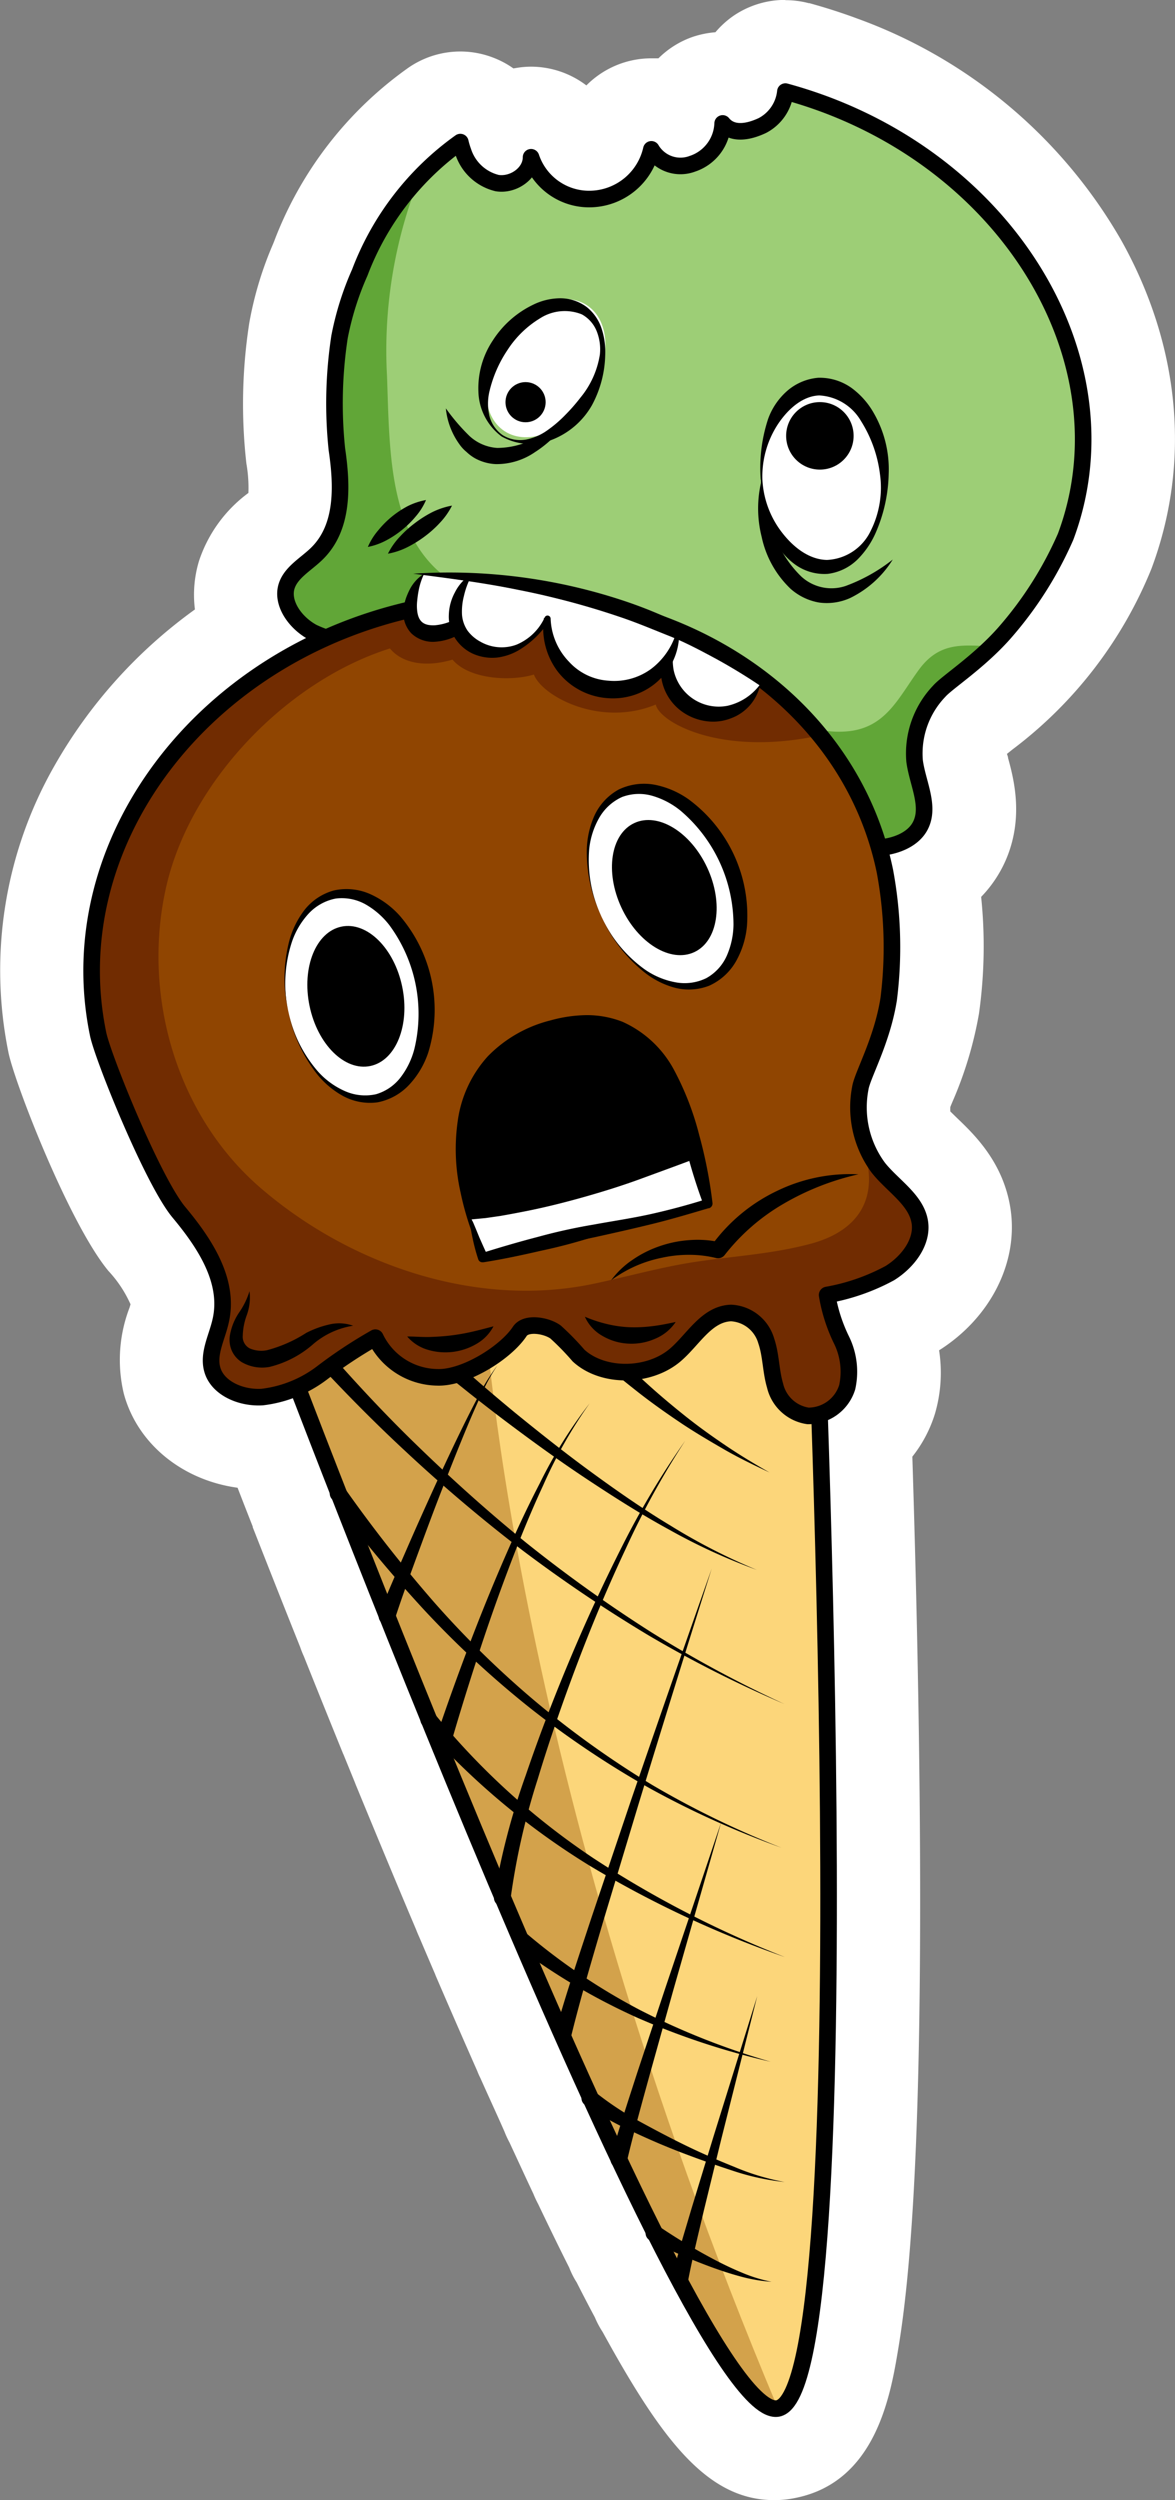
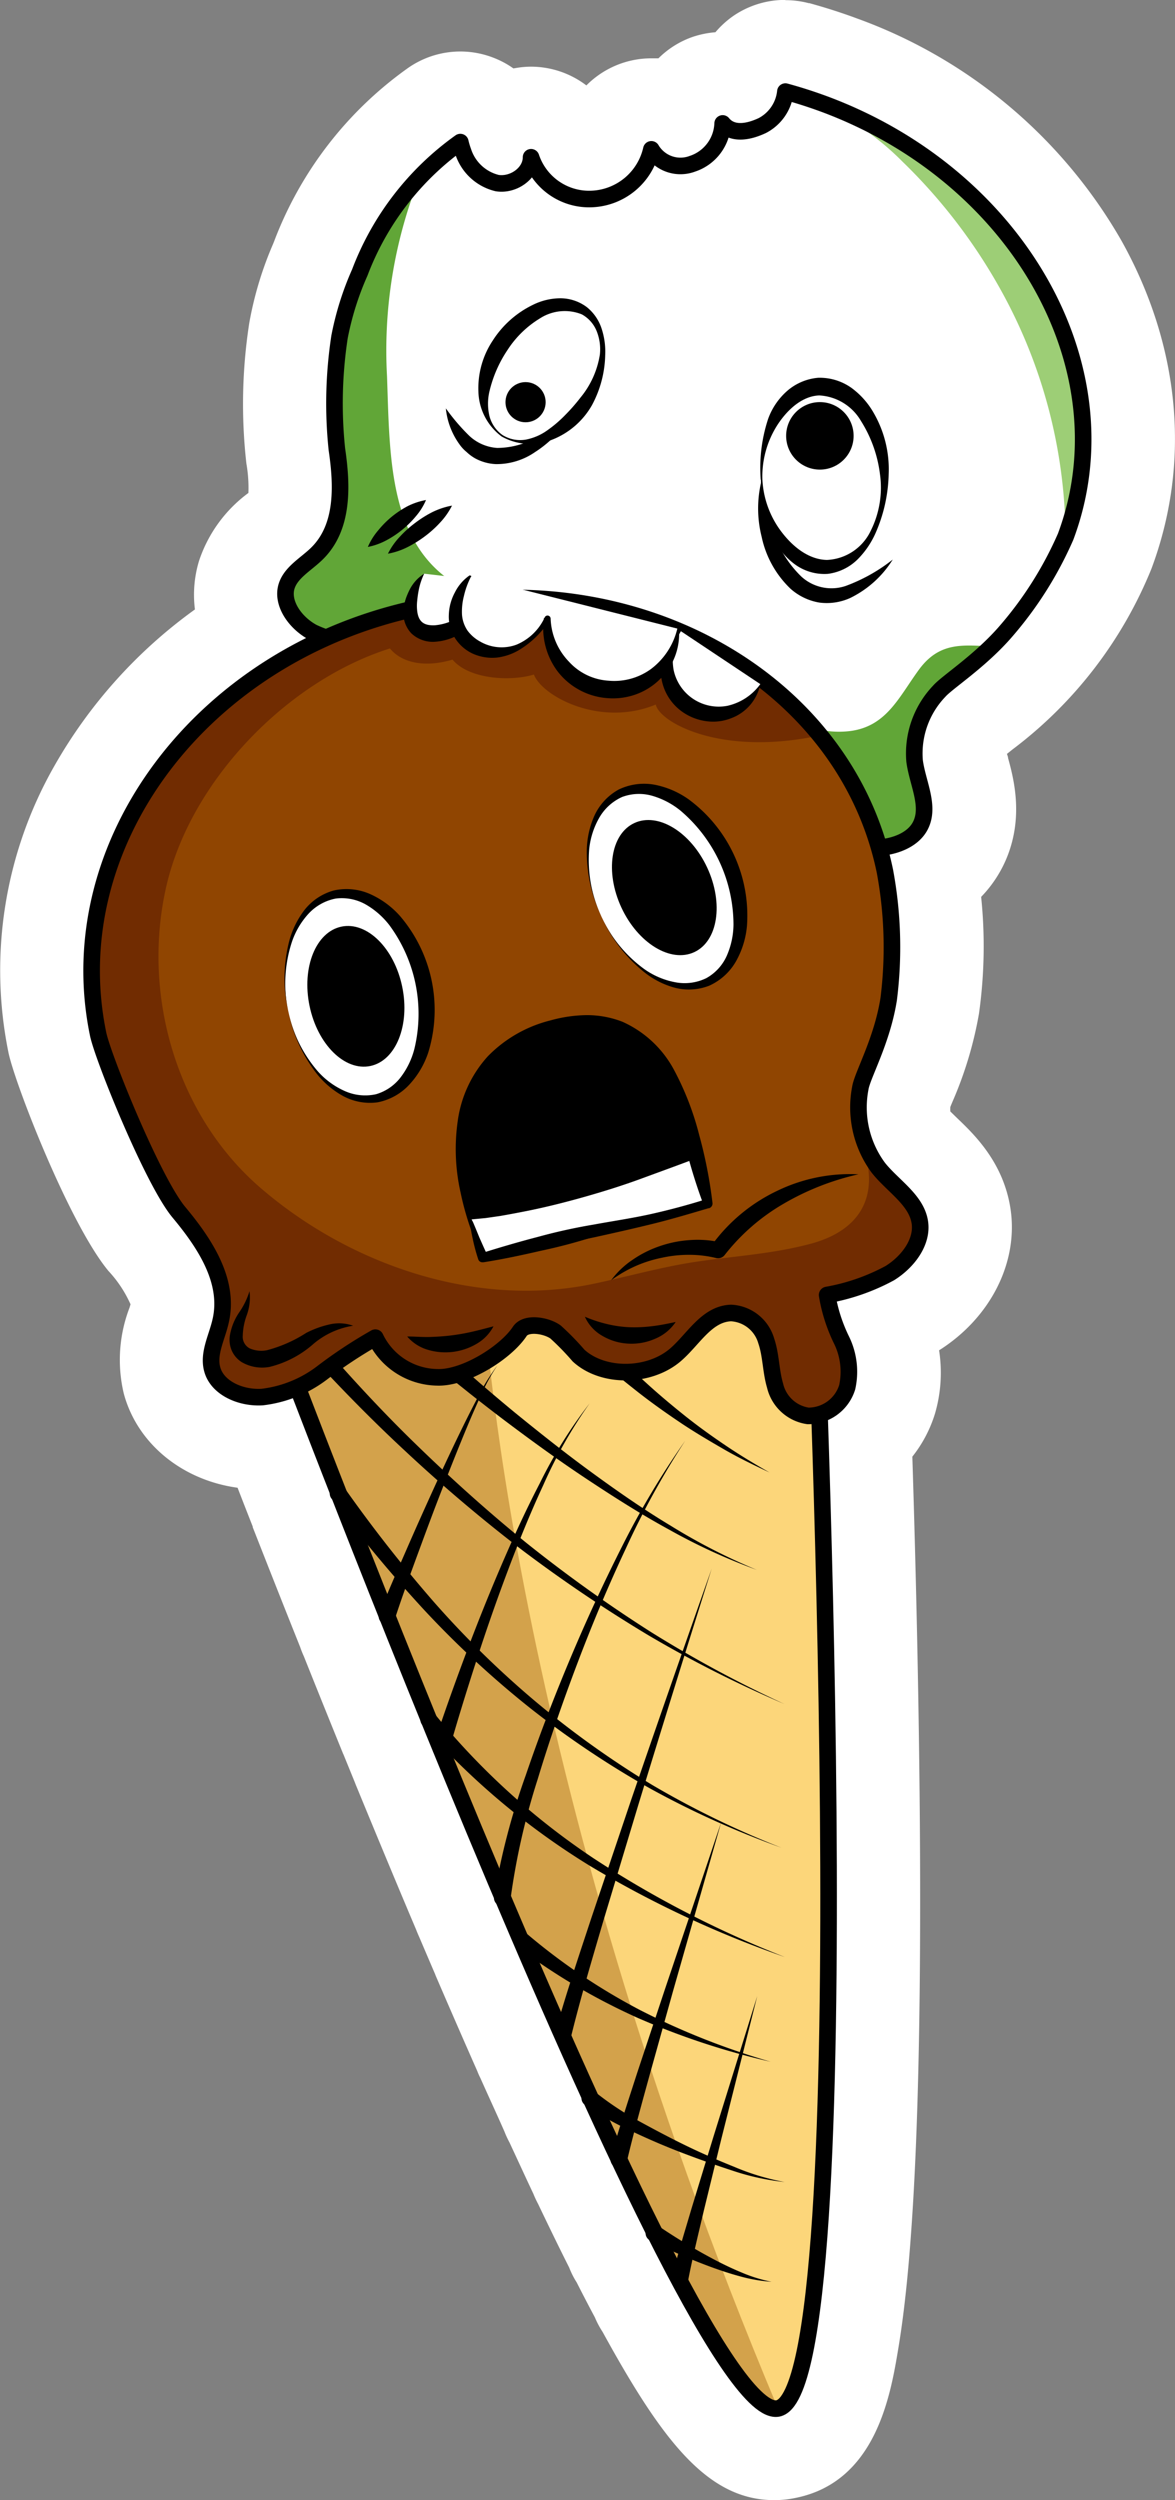
<svg xmlns="http://www.w3.org/2000/svg" viewBox="0 0 141.05 300">
  <rect x="0" y="0" width="141.05" height="300" fill="#808080" stroke="none" />
  <defs>
    <style>.cls-1{isolation:isolate;}.cls-2{fill:#fff;}.cls-3{fill:#fcd67a;}.cls-4{fill:#d3a24b;}.cls-5{fill:none;stroke:#000;stroke-linecap:round;stroke-linejoin:round;stroke-width:1.99px;}.cls-6,.cls-8{fill:#9dce76;}.cls-7{fill:#61a637;}.cls-8{mix-blend-mode:screen;}.cls-9{fill:#904501;}.cls-10{fill:#712c01;}</style>
  </defs>
  <title>food-and-beverages-ice-cream-zombie</title>
  <g class="cls-1">
    <g id="layout">
      <path class="cls-2" d="M172.42,295c-4.18,0-8.19-2.93-16.27-17.84a5.69,5.69,0,0,1-.68-1.26c-.77-1.45-1.57-3-2.38-4.57a6.5,6.5,0,0,1-.65-1.29c-1.22-2.42-2.52-5.09-3.87-7.93a7.85,7.85,0,0,1-.42-.88c-1-2-2-4.18-3-6.46a6.92,6.92,0,0,1-.44-1q-1.43-3.15-3-6.65a5.39,5.39,0,0,1-.26-.59c-1.58-3.56-3.26-7.39-5-11.38,0-.09-.07-.17-.1-.25-.66-1.52-1.31-3.06-2-4.63a6.06,6.06,0,0,1-.28-.65l-.71-1.68c-2-4.83-4.2-10-6.43-15.47-.08-.17-.14-.33-.19-.46s-1.47-3.6-1.49-3.66c-1.64-4-3.22-7.95-4.72-11.69a6.38,6.38,0,0,1-.33-.82c-2.1-5.26-4-10.16-5.73-14.49l0-.07c-1.11-2.84-2.12-5.43-3-7.71h-.16c-.27,0-.52,0-.77,0-5.47,0-10.15-3.19-11.38-7.76a12.72,12.72,0,0,1,.61-7.48,10.77,10.77,0,0,0,.35-1.18c.6-2.65-2.7-6.61-3.79-7.91-4-4.83-10.32-20.87-11-24-3.92-18.93,5.5-38.77,23.2-50.13a9.5,9.5,0,0,1-.43-6.53,11.81,11.81,0,0,1,4.37-5.76c.32-.27.63-.52.81-.7,1-1,1.24-3.47.66-7.37a59,59,0,0,1,.34-15.32,37.51,37.51,0,0,1,2.51-8.34c.11-.26.18-.41.22-.53a40.13,40.13,0,0,1,14.16-18.4A6,6,0,0,1,139.86,14a5.89,5.89,0,0,1,2.47-1,6.71,6.71,0,0,1,.91-.07A6,6,0,0,1,149,17.2a1.51,1.51,0,0,0,1.4.68,1.74,1.74,0,0,0,1.4-1.16,6,6,0,0,1,4.64-4.66,6.12,6.12,0,0,1,1.24-.13,5.9,5.9,0,0,1,2.94.78,6,6,0,0,1,3.67-3.57,6,6,0,0,1,1.94-.33,6.09,6.09,0,0,1,1.86.3A6,6,0,0,1,170.42,6a5.9,5.9,0,0,1,3.34-1,6.06,6.06,0,0,1,1.53.2q2.79.75,5.33,1.7a55.21,55.21,0,0,1,29.14,24.46c6.33,11.36,7.48,23.84,3.26,35.14A50.66,50.66,0,0,1,204.5,80a50.25,50.25,0,0,1-6.57,6c-.41.33-1,.81-1.25,1a4.94,4.94,0,0,0-1.44,3.55,14.92,14.92,0,0,0,.39,1.66c.59,2.25,1.48,5.58,0,9.06a9.93,9.93,0,0,1-3.63,4.28,55.32,55.32,0,0,1,.09,15.33,42.14,42.14,0,0,1-2.85,9.4c-.21.5-.47,1.14-.58,1.46a6.26,6.26,0,0,0,.92,4.65,16.92,16.92,0,0,0,1.36,1.4c1.84,1.76,4.35,4.17,4.94,8,.69,4.5-1.8,9.24-6.33,12.08a21,21,0,0,1-3.11,1.56,13.91,13.91,0,0,1,.54,8.79,11,11,0,0,1-3,4.76c.51,15.83.84,31.11.95,44.36.25,30.67-.59,52.06-2.5,63.6-1.28,7.77-3.12,12.8-8.31,13.88A8.28,8.28,0,0,1,172.42,295Z" transform="translate(-79.48 0)" />
      <path class="cls-2" d="M173.76,10a1.15,1.15,0,0,1,.26,0c1.67.46,3.3,1,4.85,1.56a50.21,50.21,0,0,1,26.52,22.2c5.6,10.06,6.65,21.05,2.94,31a45.42,45.42,0,0,1-7.57,11.92A45.64,45.64,0,0,1,194.83,82,19.19,19.19,0,0,0,193,83.58a9.8,9.8,0,0,0-2.72,7.58,18.26,18.26,0,0,0,.52,2.33c.5,1.9,1,3.86.2,5.74a6.26,6.26,0,0,1-4.75,3.3c.16.6.31,1.21.44,1.82a50.64,50.64,0,0,1,.41,15.73,36.92,36.92,0,0,1-2.55,8.3,16.37,16.37,0,0,0-.86,2.38,11.22,11.22,0,0,0,1.94,8.74,19.8,19.8,0,0,0,1.81,1.88c1.53,1.47,3.12,3,3.45,5.17.38,2.52-1.21,5.3-4,7.08a23,23,0,0,1-7,2.55,18.54,18.54,0,0,0,1.12,3.26c.15.36.3.71.44,1.07a9.62,9.62,0,0,1,.69,6.26,6.18,6.18,0,0,1-3.28,3.69c.43,13,.89,30,1,46.92.59,71-4.79,72.12-6.82,72.54a2.88,2.88,0,0,1-.65.08c-1.51,0-4.52-1.59-12.07-15.58a1,1,0,0,1-.27-.5c-.85-1.58-1.75-3.32-2.72-5.23a1,1,0,0,1-.26-.51c-1.27-2.53-2.65-5.34-4.13-8.48a.88.88,0,0,1-.17-.35q-1.53-3.24-3.23-6.94a1,1,0,0,1-.18-.38c-1-2.23-2.08-4.6-3.19-7.1a.67.67,0,0,1-.1-.23c-1.58-3.56-3.26-7.39-5-11.53A.75.75,0,0,1,141,233q-1-2.37-2.08-4.87a1.56,1.56,0,0,1-.11-.26L138,226c-2.21-5.23-4.38-10.47-6.48-15.59a1,1,0,0,1-.07-.18c-.49-1.2-1-2.38-1.46-3.57l0-.06c-1.69-4.15-3.32-8.19-4.86-12a1,1,0,0,1-.13-.33c-2.14-5.35-4.11-10.33-5.83-14.72,0,0,0,0,0,0-1.83-4.66-3.37-8.64-4.55-11.71a11.72,11.72,0,0,1-3.58.84h-.46c-2.73,0-5.82-1.35-6.56-4.06a8.09,8.09,0,0,1,.55-4.64c.18-.56.35-1.09.47-1.62,1-4.48-2-8.88-4.83-12.22-3.35-4-9.37-19.16-9.92-21.81-4-19.14,7.19-38.35,25.94-47.71-2.21-1.34-4-4-3.28-6.48a7.37,7.37,0,0,1,2.74-3.35c.42-.34.81-.66,1.16-1,3-2.9,2.69-7.76,2.11-11.67a54.29,54.29,0,0,1,.32-13.79,32.79,32.79,0,0,1,2.21-7.24c.11-.28.21-.5.27-.67a35.09,35.09,0,0,1,12.42-16.11,1,1,0,0,1,.58-.19.87.87,0,0,1,.35.07,1,1,0,0,1,.62.7,7.93,7.93,0,0,0,.3,1A4.69,4.69,0,0,0,139.33,21a2.43,2.43,0,0,0,.38,0,2.8,2.8,0,0,0,1.81-.7,1.87,1.87,0,0,0,.72-1.44,1,1,0,0,1,.85-1h.15a1,1,0,0,1,.95.72,6.34,6.34,0,0,0,6.19,4.26h.26a6.67,6.67,0,0,0,6-5.15,1,1,0,0,1,.77-.77l.21,0a1,1,0,0,1,.8.42,3.13,3.13,0,0,0,2.61,1.56,4.19,4.19,0,0,0,1.21-.2,4.34,4.34,0,0,0,2.94-3.92,1,1,0,0,1,.67-.92.91.91,0,0,1,.32-.06,1,1,0,0,1,.78.38,1.66,1.66,0,0,0,1.36.57,5.47,5.47,0,0,0,2.2-.6,4.19,4.19,0,0,0,2.22-3.29,1,1,0,0,1,.44-.7,1,1,0,0,1,.55-.17m0-10a11,11,0,0,0-6.15,1.88,11.2,11.2,0,0,0-2.21,2,11.44,11.44,0,0,0-2.71.55l0,0A10.89,10.89,0,0,0,158.52,7c-.29,0-.57,0-.86,0a10.73,10.73,0,0,0-2.33.25,11,11,0,0,0-5.46,3,11,11,0,0,0-6.63-2.25,10.73,10.73,0,0,0-1.7.14l-.43.07a10.83,10.83,0,0,0-2.52-1.33,10.95,10.95,0,0,0-10.3,1.4,45.09,45.09,0,0,0-15.91,20.7l-.13.32a42.57,42.57,0,0,0-2.85,9.48,63.46,63.46,0,0,0-.34,16.86,16.78,16.78,0,0,1,.24,3.51,16.63,16.63,0,0,0-5.92,8.13,14,14,0,0,0-.5,5.85A59,59,0,0,0,86,91.92a49.49,49.49,0,0,0-5.5,34.4c.77,3.72,7.3,20.52,12,26.19a14.52,14.52,0,0,1,2.65,4l-.12.4a17.46,17.46,0,0,0-.69,10.31c1.61,6,7,10.39,13.66,11.3q.9,2.33,1.82,4.66l0,.08c1.89,4.81,3.8,9.65,5.69,14.37a12.08,12.08,0,0,0,.45,1.13c1.57,3.93,3.15,7.85,4.7,11.66l.07.15,1.37,3.36c.07.2.16.4.24.6,2.22,5.39,4.38,10.59,6.43,15.45l.67,1.58c.11.29.23.57.36.86.65,1.52,1.28,3,1.91,4.46.06.17.13.33.2.49,1.68,3.9,3.32,7.65,4.87,11.16q.13.35.36.81c1,2.24,2,4.4,2.89,6.42a11.23,11.23,0,0,0,.61,1.32c1,2.15,1.95,4.22,2.87,6.17a12.36,12.36,0,0,0,.57,1.22c1.29,2.7,2.54,5.27,3.73,7.63a9.91,9.91,0,0,0,.9,1.78q1.11,2.19,2.18,4.19a10.88,10.88,0,0,0,.93,1.75C159,292.9,164.44,300,172.42,300a12.44,12.44,0,0,0,2.68-.29c9.58-2,11.3-12.37,12.23-18,2-12,2.82-33.06,2.56-64.45-.11-12.9-.41-27.17-.89-42.47a15.74,15.74,0,0,0,2.72-5.17,17.52,17.52,0,0,0,.49-7.59c6.19-3.91,9.55-10.58,8.57-17-.85-5.55-4.34-8.89-6.42-10.88l-.8-.78a3.48,3.48,0,0,1,0-.54c.09-.23.19-.47.28-.68A46.24,46.24,0,0,0,197,121.62a58,58,0,0,0,.26-14,14.87,14.87,0,0,0,2.93-4.35c2.22-5.07,1-9.78.3-12.31,0-.16-.09-.33-.13-.5l.69-.55A51.23,51.23,0,0,0,217.7,68.25c4.75-12.7,3.48-26.66-3.57-39.32A60.15,60.15,0,0,0,182.37,2.22c-1.83-.68-3.76-1.3-5.73-1.84l-.08,0a11,11,0,0,0-2.8-.36Z" transform="translate(-79.48 0)" />
      <path class="cls-3" d="M172.87,289C162.28,291.14,113,160.72,113,160.72l64-13.25S183.45,286.76,172.87,289Z" transform="translate(-79.48 0)" />
      <path class="cls-4" d="M137.54,155.63,113,160.72S162.28,291.14,172.87,289C140.22,211.4,137.54,155.63,137.54,155.63Z" transform="translate(-79.48 0)" />
      <path d="M160.09,273.51c.73-3,1.59-5.74,2.43-8.59l2.59-8.48,5.27-16.92-4.32,17.18-2.1,8.6c-.67,2.86-1.39,5.77-1.92,8.58v.05a1,1,0,0,1-1.95-.37A.07.07,0,0,1,160.09,273.51Z" transform="translate(-79.48 0)" />
      <path d="M152.8,258.85c1-3.46,2.09-6.78,3.18-10.15l3.32-10,6.76-20.06L160.25,239l-2.84,10.18c-.93,3.39-1.89,6.82-2.68,10.19v0a1,1,0,0,1-1.19.74,1,1,0,0,1-.74-1.2Z" transform="translate(-79.48 0)" />
      <path d="M146.06,244.12c1.34-4.8,2.91-9.43,4.45-14.1l4.72-14q4.78-13.92,9.69-27.81-4.42,14-8.74,28.12l-4.25,14.09c-1.38,4.7-2.79,9.43-3.94,14.13v0a1,1,0,0,1-1.93-.47Z" transform="translate(-79.48 0)" />
      <path d="M138.8,227.55A84.15,84.15,0,0,1,142.6,213c1.6-4.7,3.38-9.33,5.3-13.9s4-9.08,6.23-13.49a100.38,100.38,0,0,1,7.61-12.74,99.13,99.13,0,0,0-7.16,13c-2.1,4.47-4,9-5.76,13.64s-3.37,9.27-4.8,14a83.31,83.31,0,0,0-3.24,14.26v.06a1,1,0,0,1-2-.22Z" transform="translate(-79.48 0)" />
      <path d="M131.45,209.63c1.19-3.62,2.46-7.19,3.79-10.75s2.73-7.08,4.22-10.57,3.06-6.94,4.81-10.31a56.23,56.23,0,0,1,6-9.62,56.15,56.15,0,0,0-5.58,9.84c-1.59,3.42-3,6.92-4.33,10.46s-2.57,7.1-3.73,10.7-2.28,7.2-3.3,10.82h0a1,1,0,0,1-1.91-.54Z" transform="translate(-79.48 0)" />
      <path d="M125,193.7c1-2.61,2.13-5.12,3.23-7.65s2.23-5.05,3.37-7.55,2.31-5,3.53-7.48c.61-1.24,1.24-2.47,1.88-3.69a23.87,23.87,0,0,1,2.19-3.5,23.46,23.46,0,0,0-2,3.62c-.57,1.25-1.12,2.5-1.65,3.77-1.06,2.54-2.07,5.1-3.07,7.66s-1.95,5.14-2.9,7.72-1.89,5.18-2.73,7.75v0a1,1,0,0,1-1.89-.62A.14.14,0,0,0,125,193.7Z" transform="translate(-79.48 0)" />
      <path d="M116.54,159.47c4,4.66,8.07,9.15,12.44,13.42s8.9,8.36,13.64,12.21a170.27,170.27,0,0,0,14.9,10.67,143.22,143.22,0,0,0,16.14,8.71,142.35,142.35,0,0,1-16.4-8.29A172,172,0,0,1,142,185.88Q134.7,180.27,128,174c-4.5-4.18-8.8-8.63-12.89-13.18l0,0a1,1,0,0,1,1.48-1.32Z" transform="translate(-79.48 0)" />
      <path d="M120.93,178.68a168.34,168.34,0,0,0,10.61,13.52,113.89,113.89,0,0,0,12.26,12,112,112,0,0,0,14,10,109.16,109.16,0,0,0,15.5,7.52,108.89,108.89,0,0,1-15.74-7.09A112.35,112.35,0,0,1,143.17,205a116.17,116.17,0,0,1-12.73-11.77,169,169,0,0,1-11.09-13.32l0,0a1,1,0,1,1,1.58-1.2Z" transform="translate(-79.48 0)" />
      <path d="M131.71,205.72a86.5,86.5,0,0,0,19,17.25,124.77,124.77,0,0,0,23,11.87,125.79,125.79,0,0,1-23.5-11A88.55,88.55,0,0,1,130.19,207a1,1,0,0,1,.09-1.41,1,1,0,0,1,1.4.09Z" transform="translate(-79.48 0)" />
      <path d="M142.55,231.89a74.12,74.12,0,0,0,13.83,9.34A88.21,88.21,0,0,0,172,247.4,89.06,89.06,0,0,1,156,242.12a75.48,75.48,0,0,1-14.63-8.67,1,1,0,0,1,1.18-1.6Z" transform="translate(-79.48 0)" />
      <path d="M151,251.09a36.36,36.36,0,0,0,5.16,3.42c1.83,1,3.71,2,5.62,2.93s3.85,1.77,5.82,2.56a28.52,28.52,0,0,0,6.07,1.83,29.1,29.1,0,0,1-6.24-1.36q-3.06-1-6-2.12t-5.91-2.52a37.26,37.26,0,0,1-5.72-3.19,1,1,0,1,1,1.15-1.62l.06,0Z" transform="translate(-79.48 0)" />
      <path d="M158.64,267.19a71.76,71.76,0,0,0,6.44,3.87c1.11.59,2.25,1.14,3.41,1.62a18,18,0,0,0,3.61,1.12,18.72,18.72,0,0,1-3.77-.65c-1.24-.33-2.45-.74-3.65-1.18a69.82,69.82,0,0,1-7.06-3.08,1,1,0,1,1,.89-1.78l.1.06Z" transform="translate(-79.48 0)" />
      <path d="M132.58,162l4.39,3.86q2.19,1.89,4.41,3.72c3,2.44,6,4.82,9.11,7.09s6.27,4.47,9.57,6.45a71.61,71.61,0,0,0,10.28,5.26,71,71,0,0,1-10.53-4.83c-3.4-1.85-6.66-3.93-9.89-6.07s-6.36-4.4-9.46-6.73c-1.55-1.16-3.08-2.35-4.6-3.55l-2.26-1.81-2.2-1.79-.1-.08a1,1,0,1,1,1.26-1.54Z" transform="translate(-79.48 0)" />
      <path d="M152.5,161.62a6.62,6.62,0,0,1,.68.62l.55.54,1.09,1.07c.73.71,1.47,1.4,2.22,2.08,1.5,1.37,3.06,2.68,4.65,3.95s3.25,2.46,4.94,3.6,3.45,2.2,5.23,3.21c-1.86-.87-3.71-1.76-5.49-2.79s-3.55-2.07-5.26-3.22-3.39-2.34-5-3.6c-.81-.64-1.62-1.28-2.42-1.94l-1.19-1-.58-.49-.48-.38-.09-.07a1,1,0,0,1,1.13-1.63Z" transform="translate(-79.48 0)" />
      <path class="cls-5" d="M172.87,289C162.28,291.14,113,160.72,113,160.72l64-13.25S183.45,286.76,172.87,289Z" transform="translate(-79.48 0)" />
-       <path class="cls-6" d="M178.52,12.52q-2.37-.88-4.76-1.53A5.19,5.19,0,0,1,171,15.06c-1.64.78-3.63,1.16-4.77-.25a5.29,5.29,0,0,1-3.63,4.84,4.06,4.06,0,0,1-4.93-1.73,7.65,7.65,0,0,1-7,5.95,7.35,7.35,0,0,1-7.44-5c0,1.94-2.15,3.41-4.07,3.1a5.69,5.69,0,0,1-4.08-3.78,9.3,9.3,0,0,1-.34-1.14,34,34,0,0,0-12.07,15.65A33,33,0,0,0,120.87,40h0c-2,3.89-1.6,9.46-.94,13.93s.8,9.39-2.4,12.52c-1.29,1.27-3.12,2.24-3.64,3.93-.61,2,1,4.35,3.14,5.51a14.13,14.13,0,0,0,7.1,1.33,52.4,52.4,0,0,1,7.2-.09,7.76,7.76,0,0,0,3.55,7.32c2.55,1.72,8,1.81,10.62.67,1.15-.5,2.9,1,3.38,2.18a28.33,28.33,0,0,1,.8,3.54c1,3.51,5.46,6.22,9.33,5.68,2.62-.37,5.38-1.94,7.73-.53a4.22,4.22,0,0,1,1.71,4.65c-.37,1.62-1.34,3-1.78,4.64A4.35,4.35,0,0,0,168,110a4.6,4.6,0,0,0,5.43-.31,7.6,7.6,0,0,0,2.23-4.64,17.2,17.2,0,0,1,1.28-5,23.51,23.51,0,0,0,7.29,1.7c2.46,0,5-.93,5.84-2.9,1-2.28-.47-5-.8-7.54a10.8,10.8,0,0,1,2.95-8.36c2-2.32,5.68-4.36,7.6-6.74l0,0A33.26,33.26,0,0,0,207.4,64.4C214.85,44.49,201.91,21.26,178.52,12.52Z" transform="translate(-79.48 0)" />
      <path class="cls-7" d="M189.81,80.33c-2.5,3.41-4,7.09-8.77,7.44-4.47.33-8.45-2-11.89-4.61-3.89-3-7.47-6.93-12.21-8.52-5.8-2-12.14-1-18-2.56-12.92-3.49-12.61-15.8-13-26.92a56,56,0,0,1,3.79-23.58A32.95,32.95,0,0,0,120.87,40h0c-2,3.89-1.6,9.46-.94,13.93s.8,9.39-2.4,12.52c-1.29,1.27-3.12,2.24-3.64,3.93-.61,2,1,4.35,3.14,5.51a14.13,14.13,0,0,0,7.1,1.33,52.4,52.4,0,0,1,7.2-.09,7.76,7.76,0,0,0,3.55,7.32c2.55,1.72,8,1.81,10.62.67,1.15-.5,2.9,1,3.38,2.18a28.33,28.33,0,0,1,.8,3.54c1,3.51,5.46,6.22,9.33,5.68,2.62-.37,5.38-1.94,7.73-.53a4.22,4.22,0,0,1,1.71,4.65c-.37,1.62-1.34,3-1.78,4.64A4.35,4.35,0,0,0,168,110a4.6,4.6,0,0,0,5.43-.31,7.6,7.6,0,0,0,2.23-4.64,17.2,17.2,0,0,1,1.28-5,23.51,23.51,0,0,0,7.29,1.7c2.46,0,5-.93,5.84-2.9,1-2.28-.47-5-.8-7.54a10.8,10.8,0,0,1,2.95-8.36c1.62-1.86,4.3-3.55,6.29-5.38C195.07,77.4,192.27,77,189.81,80.33Z" transform="translate(-79.48 0)" />
      <path d="M133.74,60.67a8.74,8.74,0,0,1-1.46,2.07,13,13,0,0,1-1.79,1.61,13.84,13.84,0,0,1-2.05,1.28,8.63,8.63,0,0,1-2.39.81,8.45,8.45,0,0,1,1.45-2.06,13.11,13.11,0,0,1,1.8-1.62,13.78,13.78,0,0,1,2-1.27A9,9,0,0,1,133.74,60.67Z" transform="translate(-79.48 0)" />
      <path d="M130.62,60a7.54,7.54,0,0,1-1.26,2,11.44,11.44,0,0,1-1.61,1.58,11.59,11.59,0,0,1-1.88,1.25,8.07,8.07,0,0,1-2.23.8,7.67,7.67,0,0,1,1.25-2A11.45,11.45,0,0,1,126.51,62a11.59,11.59,0,0,1,1.88-1.25A8.07,8.07,0,0,1,130.62,60Z" transform="translate(-79.48 0)" />
      <ellipse class="cls-2" cx="178.29" cy="57.21" rx="7.37" ry="10.83" transform="translate(-82.06 8.78) rotate(-2.8)" />
      <path d="M171,57.56a11.3,11.3,0,0,0,2.48,6.5c1.42,1.78,3.25,3.09,5.27,3.13A6.12,6.12,0,0,0,184,63.7a11.59,11.59,0,0,0,1.11-6.83,15.51,15.51,0,0,0-2.28-6.36,6.17,6.17,0,0,0-5-3.06c-1.93.06-3.68,1.53-4.94,3.41A11.44,11.44,0,0,0,171,57.56Zm-.2,0a18.73,18.73,0,0,1,.89-7.3A8.14,8.14,0,0,1,173.87,47a6.51,6.51,0,0,1,3.83-1.67,6.58,6.58,0,0,1,4,1.22,9.58,9.58,0,0,1,2.66,3,13.51,13.51,0,0,1,1.8,7.31A18.57,18.57,0,0,1,184.57,64a10.45,10.45,0,0,1-2.13,3.11,6.17,6.17,0,0,1-3.59,1.75,6,6,0,0,1-3.92-1.12,8,8,0,0,1-2.5-3A19.39,19.39,0,0,1,170.82,57.57Z" transform="translate(-79.48 0)" />
      <path d="M170.92,57.57A24.81,24.81,0,0,0,172.39,64a13.11,13.11,0,0,0,3.28,5.18A5.35,5.35,0,0,0,181,70.31a20.49,20.49,0,0,0,5.65-3.17,12.42,12.42,0,0,1-5.12,4.62,6.8,6.8,0,0,1-3.73.54,6.91,6.91,0,0,1-3.44-1.67,12.06,12.06,0,0,1-3.45-6.22A13.89,13.89,0,0,1,170.92,57.57Z" transform="translate(-79.48 0)" />
      <circle cx="98.42" cy="52.3" r="4.05" />
-       <ellipse class="cls-2" cx="144.68" cy="44.77" rx="8.99" ry="6.18" transform="matrix(0.55, -0.84, 0.84, 0.55, -51.67, 141.09)" />
      <path d="M139.8,52.2a4,4,0,0,0,2.8.55,6.53,6.53,0,0,0,2.59-1.12,14.83,14.83,0,0,0,2.13-1.82,21.94,21.94,0,0,0,1.84-2.1,10.71,10.71,0,0,0,2.33-5.17,5.86,5.86,0,0,0-.39-2.82,4,4,0,0,0-1.78-2,5.49,5.49,0,0,0-5,.47,12.13,12.13,0,0,0-3.9,3.78,15.07,15.07,0,0,0-2.2,5.06,6.43,6.43,0,0,0,0,2.83A4,4,0,0,0,139.8,52.2Zm-.11.17A6.93,6.93,0,0,1,136.91,47a10.32,10.32,0,0,1,1.73-6.15,11.84,11.84,0,0,1,4.83-4.28,7.51,7.51,0,0,1,3.25-.78,5.32,5.32,0,0,1,3.2,1.06,5.5,5.5,0,0,1,1.81,2.68,8.83,8.83,0,0,1,.4,3.09,13.25,13.25,0,0,1-1.59,6,9.46,9.46,0,0,1-4.78,4.14A7,7,0,0,1,139.69,52.37Z" transform="translate(-79.48 0)" />
      <path d="M147.09,51.17a13.75,13.75,0,0,1-3.4,3.09A8.11,8.11,0,0,1,139,55.69a5.71,5.71,0,0,1-2.52-.71,5.31,5.31,0,0,1-1-.75,4.6,4.6,0,0,1-.85-.92A8.84,8.84,0,0,1,133,49a24.17,24.17,0,0,0,2.82,3.3,5.41,5.41,0,0,0,3.35,1.45,9.78,9.78,0,0,0,3.87-.83C144.32,52.37,145.64,51.71,147.09,51.17Z" transform="translate(-79.48 0)" />
      <circle cx="63.09" cy="48.26" r="2.41" />
      <path class="cls-8" d="M178.52,12.52c-1-.37-2-.69-3-1,1.67.82,3.4,1.49,5.09,2.37a32.92,32.92,0,0,1,7.18,5.48A66,66,0,0,1,199.62,34.8a61.64,61.64,0,0,1,7.77,29.62v0C214.85,44.49,201.91,21.26,178.52,12.52Z" transform="translate(-79.48 0)" />
      <path class="cls-5" d="M178.52,12.52q-2.37-.88-4.76-1.53A5.19,5.19,0,0,1,171,15.06c-1.64.78-3.63,1.16-4.77-.25a5.29,5.29,0,0,1-3.63,4.84,4.06,4.06,0,0,1-4.93-1.73,7.65,7.65,0,0,1-7,5.95,7.35,7.35,0,0,1-7.44-5c0,1.94-2.15,3.41-4.07,3.1a5.69,5.69,0,0,1-4.08-3.78,9.3,9.3,0,0,1-.34-1.14,34,34,0,0,0-12.07,15.65,35.44,35.44,0,0,0-2.43,7.72,52.82,52.82,0,0,0-.32,13.49c.66,4.46.8,9.39-2.4,12.52-1.29,1.27-3.12,2.24-3.64,3.93-.61,2,1,4.35,3.14,5.51a14.13,14.13,0,0,0,7.1,1.33,52.4,52.4,0,0,1,7.2-.09,7.76,7.76,0,0,0,3.55,7.32c2.55,1.72,8,1.81,10.62.67,1.15-.5,2.9,1,3.38,2.18a28.33,28.33,0,0,1,.8,3.54c1,3.51,5.46,6.22,9.33,5.68,2.62-.37,5.38-1.94,7.73-.53a4.22,4.22,0,0,1,1.71,4.65c-.37,1.62-1.34,3-1.78,4.64A4.35,4.35,0,0,0,168,110a4.6,4.6,0,0,0,5.43-.31,7.6,7.6,0,0,0,2.23-4.64,17.2,17.2,0,0,1,1.28-5,23.51,23.51,0,0,0,7.29,1.7c2.46,0,5-.93,5.84-2.9,1-2.28-.47-5-.8-7.54a10.8,10.8,0,0,1,2.95-8.36c.94-1.08,4.69-3.46,7.77-6.92A44.56,44.56,0,0,0,207.4,64.4C214.85,44.49,201.91,21.26,178.52,12.52Z" transform="translate(-79.48 0)" />
      <path class="cls-9" d="M185.71,104.55C181,81.67,156,67.5,129.92,72.89s-43.4,28.32-38.66,51.2c.56,2.75,6.55,17.6,9.7,21.38s6.12,8.3,5,13.07c-.44,1.94-1.53,3.9-1,5.78.6,2.22,3.39,3.48,6,3.32a14.71,14.71,0,0,0,7.15-2.88,56.29,56.29,0,0,1,6.43-4.25,8.37,8.37,0,0,0,7.4,4.76c3.28.14,8.24-2.94,9.94-5.52.75-1.13,3.2-.71,4.29.08a32,32,0,0,1,2.76,2.83c2.92,2.69,8.49,2.64,11.66-.11,2.15-1.86,3.73-4.91,6.66-5a4.64,4.64,0,0,1,4.21,3.35c.59,1.72.54,3.61,1.06,5.36a4.77,4.77,0,0,0,3.95,3.64,4.88,4.88,0,0,0,4.71-3.44,8.63,8.63,0,0,0-.66-5.62,19.49,19.49,0,0,1-1.75-5.45,24.83,24.83,0,0,0,7.54-2.63c2.23-1.4,3.94-3.77,3.59-6.09-.41-2.71-3.29-4.39-5-6.57a12.19,12.19,0,0,1-2.15-9.51c.23-1.55,2.62-5.68,3.41-10.7A49.75,49.75,0,0,0,185.71,104.55Z" transform="translate(-79.48 0)" />
      <path class="cls-10" d="M184.07,139a2.53,2.53,0,0,1-.49.49c0,.19.08.38.11.57.72,5-2.26,7.94-6.88,9.18s-9.22,1.48-13.81,2.17c-4.19.63-8.24,1.8-12.38,2.66-13.93,2.9-29-2.25-39.68-11.37-10.34-8.78-14.53-23.47-11.44-36.58,3-12.59,14.54-24.45,26.79-28.31,1.42,1.74,4.2,2.33,7.51,1.34,2,2.38,7,2.64,9.77,1.79,1,2.62,8,6.36,14.63,3.6.44,2.12,7.79,6.27,19.67,3.71C167.46,75.47,149,69,129.92,72.89c-26.09,5.4-43.4,28.32-38.66,51.2.56,2.75,6.55,17.6,9.7,21.38s6.12,8.3,5,13.07c-.44,1.94-1.53,3.9-1,5.78.6,2.22,3.39,3.48,6,3.32a14.71,14.71,0,0,0,7.15-2.88,56.29,56.29,0,0,1,6.43-4.25,8.37,8.37,0,0,0,7.4,4.76c3.28.14,8.24-2.94,9.94-5.52.75-1.13,3.2-.71,4.29.08a32,32,0,0,1,2.76,2.83c2.92,2.69,8.49,2.64,11.66-.11,2.15-1.86,3.73-4.91,6.66-5a4.64,4.64,0,0,1,4.21,3.35c.59,1.72.54,3.61,1.06,5.36a4.77,4.77,0,0,0,3.95,3.64,4.88,4.88,0,0,0,4.71-3.44,8.63,8.63,0,0,0-.66-5.62,19.49,19.49,0,0,1-1.75-5.45,24.83,24.83,0,0,0,7.54-2.63c2.23-1.4,3.94-3.77,3.59-6.09-.41-2.71-3.29-4.39-5-6.57A9.61,9.61,0,0,1,184.07,139Z" transform="translate(-79.48 0)" />
      <path d="M152.84,153.63a10.29,10.29,0,0,1,2.56-2.45,13.18,13.18,0,0,1,3.22-1.63,13.65,13.65,0,0,1,3.59-.74,12.49,12.49,0,0,1,3.7.25l-1,.37a20.64,20.64,0,0,1,7.83-6.52,20.07,20.07,0,0,1,9.79-2,31.53,31.53,0,0,0-9,3.54,24.65,24.65,0,0,0-7.07,6.16l0,0a1,1,0,0,1-1,.35,13.67,13.67,0,0,0-3.2-.39,15.07,15.07,0,0,0-3.27.34,15.38,15.38,0,0,0-3.19,1A15.63,15.63,0,0,0,152.84,153.63Z" transform="translate(-79.48 0)" />
      <path d="M128.36,160.37c1,0,1.87.09,2.73.06s1.68-.08,2.5-.18,1.64-.24,2.48-.43,1.68-.41,2.65-.67a5.25,5.25,0,0,1-2.06,2.12,7.38,7.38,0,0,1-5.81.7A5.17,5.17,0,0,1,128.36,160.37Z" transform="translate(-79.48 0)" />
      <path d="M149.69,158a16.57,16.57,0,0,0,2.75.9,14,14,0,0,0,2.62.36,17.14,17.14,0,0,0,2.66-.12c.91-.1,1.83-.29,2.87-.51a5.46,5.46,0,0,1-2.44,2,7,7,0,0,1-3.18.6,6.8,6.8,0,0,1-3.12-.9A5,5,0,0,1,149.69,158Z" transform="translate(-79.48 0)" />
      <path d="M109.43,154.94a6.14,6.14,0,0,1-.32,2.85,7.77,7.77,0,0,0-.49,2.49,1.57,1.57,0,0,0,.84,1.52,3.48,3.48,0,0,0,2.06.22,16.4,16.4,0,0,0,4.72-2.08,11.67,11.67,0,0,1,2.73-1,5,5,0,0,1,2.9.14,9.66,9.66,0,0,0-4.81,2.22,12.38,12.38,0,0,1-5.22,2.72,4.88,4.88,0,0,1-3.34-.57,3.14,3.14,0,0,1-1.23-1.46,3.3,3.3,0,0,1-.19-1.76,7,7,0,0,1,1.14-2.79A9.09,9.09,0,0,0,109.43,154.94Z" transform="translate(-79.48 0)" />
      <path d="M137.5,150.91l26.86-6.56s-1-26.27-18.67-21S137.5,150.91,137.5,150.91Z" transform="translate(-79.48 0)" />
      <path d="M137.54,150.82c4.66-1.47,9.09-2.81,13.48-4,2.2-.58,4.38-1.18,6.56-1.7s4.4-.94,6.63-1.37l-.48.64c0-5.35-1.11-11-4.11-15.52a12,12,0,0,0-6-4.82,12.69,12.69,0,0,0-7.56.23,16.74,16.74,0,0,0-5.13,2.62,14,14,0,0,0-1.38,1.29,12.19,12.19,0,0,0-2.15,3.1,16.19,16.19,0,0,0-1.2,3.66C135.17,140.07,136.12,145.69,137.54,150.82Zm-.09.18a1.1,1.1,0,0,1-.16-.28l-.12-.24L137,150c-.14-.31-.28-.63-.41-.95-.26-.64-.5-1.29-.73-1.95a34.34,34.34,0,0,1-1.09-4,23.7,23.7,0,0,1-.36-8.45,14.43,14.43,0,0,1,3.63-7.9,15.83,15.83,0,0,1,7.53-4.31,16.82,16.82,0,0,1,4.31-.63,11.74,11.74,0,0,1,4.33.8,13.07,13.07,0,0,1,6.2,5.81,34.52,34.52,0,0,1,3,7.76,55.54,55.54,0,0,1,1.6,8.18.59.59,0,0,1-.41.62l-.07,0c-2.24.66-4.51,1.34-6.8,1.9s-4.59,1.08-6.87,1.58C146.27,149.44,141.75,150.29,137.45,151Z" transform="translate(-79.48 0)" />
      <path class="cls-2" d="M136,146.27a35.48,35.48,0,0,0,1.49,4.64l26.86-6.56s-.83-2.61-1.57-6.16C153.72,141.29,145.36,144.19,136,146.27Z" transform="translate(-79.48 0)" />
      <path d="M136.09,146.32c.1.2.17.31.24.49l.24.57.46,1.12c.33.74.65,1.49,1,2.19l-.67-.34c2.2-.69,4.42-1.34,6.65-1.92a67.1,67.1,0,0,1,6.75-1.49c2.27-.42,4.56-.75,6.81-1.25s4.48-1.1,6.68-1.79l-.34.6a63.35,63.35,0,0,1-1.94-6.14l1.09.63c-2.18.83-4.37,1.62-6.57,2.43s-4.43,1.51-6.68,2.15-4.53,1.22-6.83,1.69c-1.15.23-2.3.45-3.46.65l-1.74.25Zm-.17-.1c.52-.19,1.1-.42,1.72-.62l1.66-.58c1.11-.36,2.21-.73,3.31-1.12l6.6-2.25c2.2-.75,4.4-1.49,6.63-2.18l6.68-2.07,0,0a.82.82,0,0,1,1,.54.36.36,0,0,1,0,.1c.36,2.06.7,4.16,1.2,6.19l0,.06a.45.45,0,0,1-.33.54h0q-3.41.6-6.75,1.49c-2.23.59-4.41,1.35-6.62,2a65.13,65.13,0,0,1-6.68,1.78c-2.25.52-4.51,1-6.79,1.36l-.08,0a.52.52,0,0,1-.58-.35,21.53,21.53,0,0,1-.65-2.41c-.09-.4-.17-.81-.24-1.21,0-.2-.07-.41-.09-.61A5.76,5.76,0,0,1,135.92,146.22Z" transform="translate(-79.48 0)" />
      <ellipse class="cls-2" cx="122.19" cy="119.56" rx="8.31" ry="12.48" transform="translate(-101.16 27.23) rotate(-11.69)" />
      <path d="M114.05,121.24a16,16,0,0,0,3.57,7.3,9.45,9.45,0,0,0,3.23,2.37,6,6,0,0,0,3.77.39,5.74,5.74,0,0,0,3-2.09,9.47,9.47,0,0,0,1.62-3.42,17.92,17.92,0,0,0-3-14.75,9.67,9.67,0,0,0-2.84-2.5,5.84,5.84,0,0,0-3.61-.72,6,6,0,0,0-3.3,1.85,9.52,9.52,0,0,0-2,3.45A16.07,16.07,0,0,0,114.05,121.24Zm0,0a18,18,0,0,1,.12-8.2,10.65,10.65,0,0,1,1.81-3.78,6.74,6.74,0,0,1,3.58-2.41,7,7,0,0,1,4.41.46,10.58,10.58,0,0,1,3.54,2.62,17.35,17.35,0,0,1,3.38,16.36,10.51,10.51,0,0,1-2.22,3.8,7,7,0,0,1-3.85,2.18,6.79,6.79,0,0,1-4.24-.8,10.51,10.51,0,0,1-3.17-2.75A18.05,18.05,0,0,1,114.05,121.24Z" transform="translate(-79.48 0)" />
      <ellipse cx="122.19" cy="119.56" rx="5.68" ry="8.54" transform="translate(-101.16 27.23) rotate(-11.69)" />
      <ellipse class="cls-2" cx="159.22" cy="106.51" rx="8.31" ry="12.48" transform="translate(-109.53 77) rotate(-24.92)" />
      <path d="M151.68,110a16,16,0,0,0,5.15,6.29,9.4,9.4,0,0,0,3.69,1.57,5.92,5.92,0,0,0,3.75-.49,5.73,5.73,0,0,0,2.47-2.72,9.53,9.53,0,0,0,.79-3.71,18,18,0,0,0-6.34-13.65,9.6,9.6,0,0,0-3.35-1.78,5.77,5.77,0,0,0-3.67.12,6,6,0,0,0-2.79,2.56A9.48,9.48,0,0,0,150.2,102,16,16,0,0,0,151.68,110Zm0,0a18.09,18.09,0,0,1-1.76-8,10.65,10.65,0,0,1,.9-4.09,6.81,6.81,0,0,1,2.93-3.17,7,7,0,0,1,4.4-.56,10.54,10.54,0,0,1,4,1.74,17.33,17.33,0,0,1,7,15.15,10.56,10.56,0,0,1-1.28,4.21,7,7,0,0,1-3.26,3,6.72,6.72,0,0,1-4.31.19,10.17,10.17,0,0,1-3.71-2A18.06,18.06,0,0,1,151.68,110Z" transform="translate(-79.48 0)" />
      <ellipse cx="159.22" cy="106.51" rx="5.68" ry="8.54" transform="translate(-109.53 77) rotate(-24.92)" />
      <path class="cls-5" d="M185.71,104.55C181,81.67,156,67.5,129.92,72.89s-43.4,28.32-38.66,51.2c.56,2.75,6.55,17.6,9.7,21.38s6.12,8.3,5,13.07c-.44,1.94-1.53,3.9-1,5.78.6,2.22,3.39,3.48,6,3.32a14.71,14.71,0,0,0,7.15-2.88,56.29,56.29,0,0,1,6.43-4.25,8.37,8.37,0,0,0,7.4,4.76c3.28.14,8.24-2.94,9.94-5.52.75-1.13,3.2-.71,4.29.08a32,32,0,0,1,2.76,2.83c2.92,2.69,8.49,2.64,11.66-.11,2.15-1.86,3.73-4.91,6.66-5a4.64,4.64,0,0,1,4.21,3.35c.59,1.72.54,3.61,1.06,5.36a4.77,4.77,0,0,0,3.95,3.64,4.88,4.88,0,0,0,4.71-3.44,8.63,8.63,0,0,0-.66-5.62,19.49,19.49,0,0,1-1.75-5.45,24.83,24.83,0,0,0,7.54-2.63c2.23-1.4,3.94-3.77,3.59-6.09-.41-2.71-3.29-4.39-5-6.57a12.19,12.19,0,0,1-2.15-9.51c.23-1.55,2.62-5.68,3.41-10.7A49.75,49.75,0,0,0,185.71,104.55Z" transform="translate(-79.48 0)" />
      <path class="cls-2" d="M130.4,68.84A6.81,6.81,0,0,0,128.88,72a3.44,3.44,0,0,0,.69,3.43,3.27,3.27,0,0,0,2.56.55,6.76,6.76,0,0,0,5.64-6.29" transform="translate(-79.48 0)" />
      <path d="M130.4,68.84a8.14,8.14,0,0,0-.7,2.22c-.07.37-.11.75-.15,1.14a5.09,5.09,0,0,0,0,1c.13,1.42.82,1.89,2.14,1.83a6.45,6.45,0,0,0,3.69-1.59,7.79,7.79,0,0,0,2.41-3.75,5.81,5.81,0,0,1-1.3,4.81A6.69,6.69,0,0,1,131.79,77a3.75,3.75,0,0,1-2.93-1,3.59,3.59,0,0,1-.94-2.88,6.28,6.28,0,0,1,.29-1.33,9.09,9.09,0,0,1,.51-1.16A4.86,4.86,0,0,1,130.4,68.84Z" transform="translate(-79.48 0)" />
      <path class="cls-2" d="M161.22,75.74a5.84,5.84,0,1,0,9.53,6.35" transform="translate(-79.48 0)" />
      <path d="M161.22,75.74a6.68,6.68,0,0,0-.88,4.63,5.53,5.53,0,0,0,6.47,4.32,6.68,6.68,0,0,0,3.94-2.6,5.52,5.52,0,0,1-3.47,4.08,5.89,5.89,0,0,1-2.92.38,6.45,6.45,0,0,1-2.77-1,6.11,6.11,0,0,1-2.79-5A5.53,5.53,0,0,1,161.22,75.74Z" transform="translate(-79.48 0)" />
      <path class="cls-2" d="M135.93,69.17a6.92,6.92,0,0,0-1.45,2.66,5.27,5.27,0,0,0,0,3.63,5.08,5.08,0,0,0,5.55,2.76,7.69,7.69,0,0,0,5.14-4,8.31,8.31,0,0,0,3.49,7.22,7.81,7.81,0,0,0,12.19-6" transform="translate(-79.48 0)" />
      <path d="M136,69.23a9.75,9.75,0,0,0-.83,2.29,7.43,7.43,0,0,0-.23,2.25,3.94,3.94,0,0,0,.67,1.91A4.69,4.69,0,0,0,137.15,77a5.14,5.14,0,0,0,4.32.36,6.45,6.45,0,0,0,3.4-3.28.37.37,0,0,1,.5-.18.38.38,0,0,1,.21.34v0a7.84,7.84,0,0,0,2.2,5.16,7,7,0,0,0,4.76,2.28,7.49,7.49,0,0,0,5.11-1.42,8.51,8.51,0,0,0,3.13-4.8.11.11,0,0,1,.13-.08.1.1,0,0,1,.07.09,7.55,7.55,0,0,1-2.25,6,7.87,7.87,0,0,1-2.91,1.85,8.13,8.13,0,0,1-3.45.45,8.29,8.29,0,0,1-6-3.27,8.67,8.67,0,0,1-1.6-6.34l.71.22a11.2,11.2,0,0,1-3.71,3.63,6.81,6.81,0,0,1-2.59.89,5.72,5.72,0,0,1-2.82-.41,5,5,0,0,1-2.25-1.91,4.81,4.81,0,0,1-.75-2.84,6,6,0,0,1,.73-2.66,5.38,5.38,0,0,1,1.71-2,.09.09,0,0,1,.14,0A.08.08,0,0,1,136,69.23Z" transform="translate(-79.48 0)" />
-       <path d="M129.08,68.84a66.4,66.4,0,0,1,25.49,3.32,54,54,0,0,1,11.71,5.59A41.32,41.32,0,0,1,176,86.22a67.43,67.43,0,0,0-10.52-7.14c-1.85-1-3.73-2-5.67-2.77s-3.89-1.6-5.89-2.27a94.52,94.52,0,0,0-12.23-3.26C137.55,69.93,133.34,69.39,129.08,68.84Z" transform="translate(-79.48 0)" />
    </g>
  </g>
</svg>